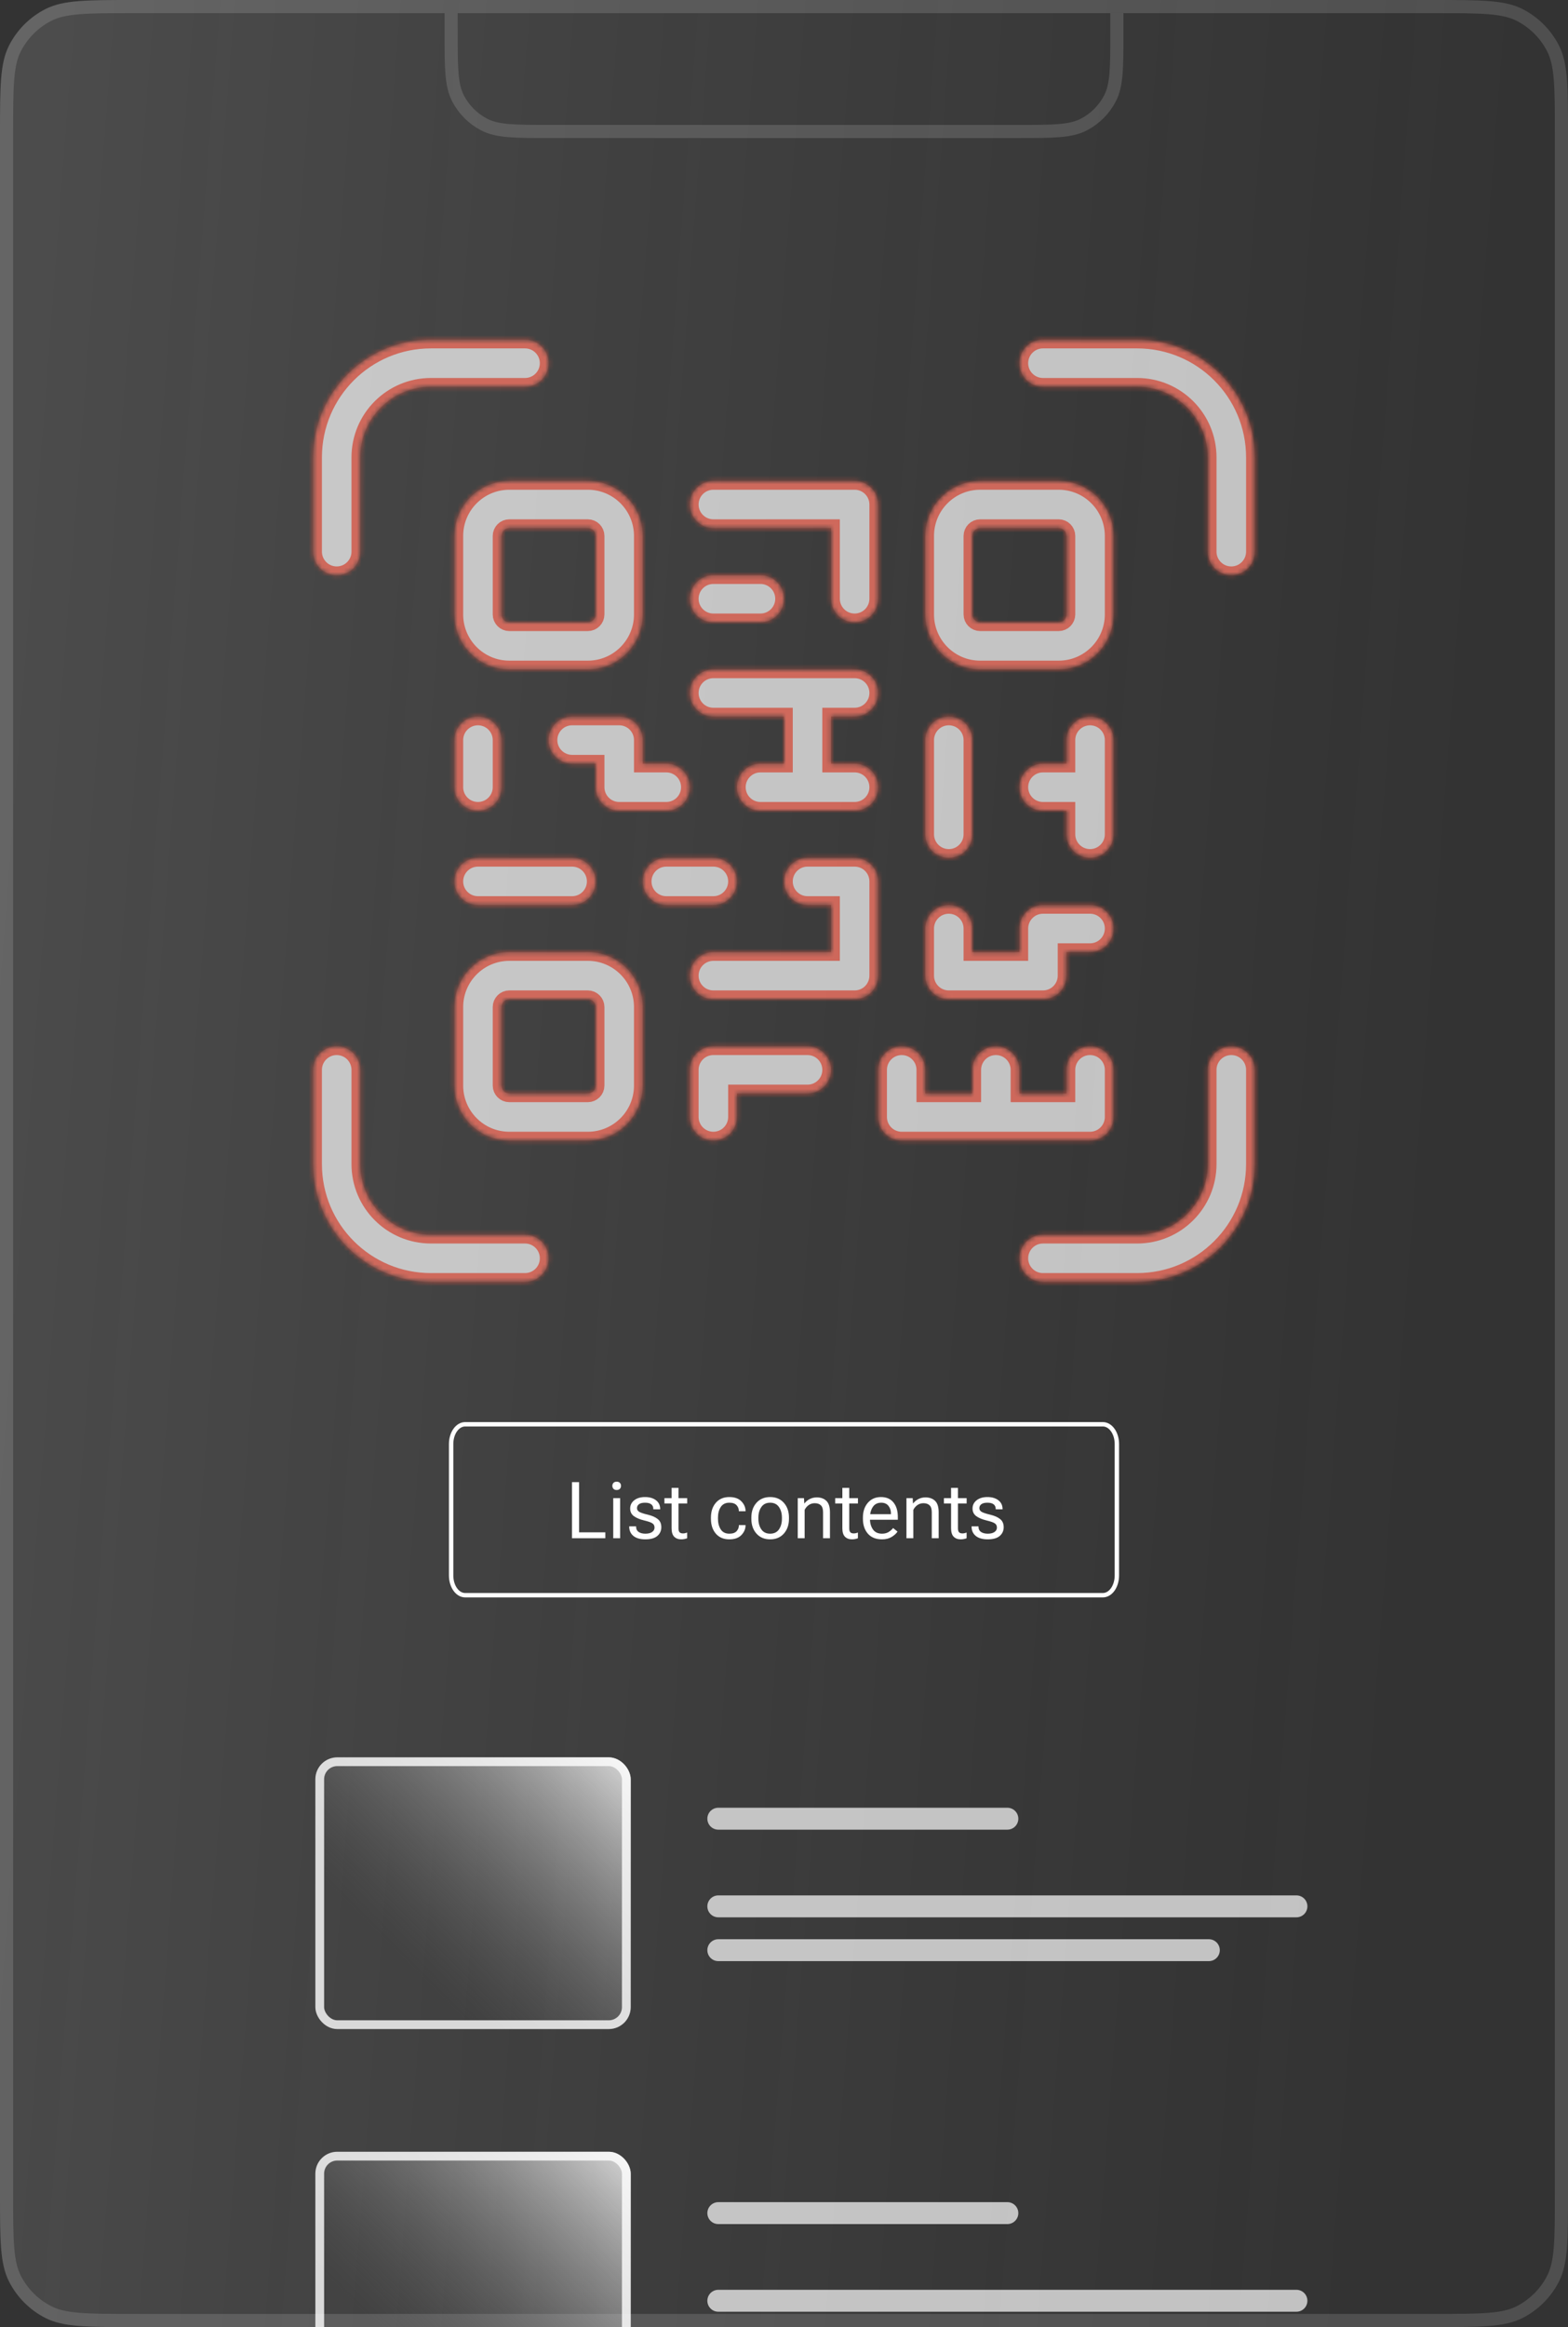
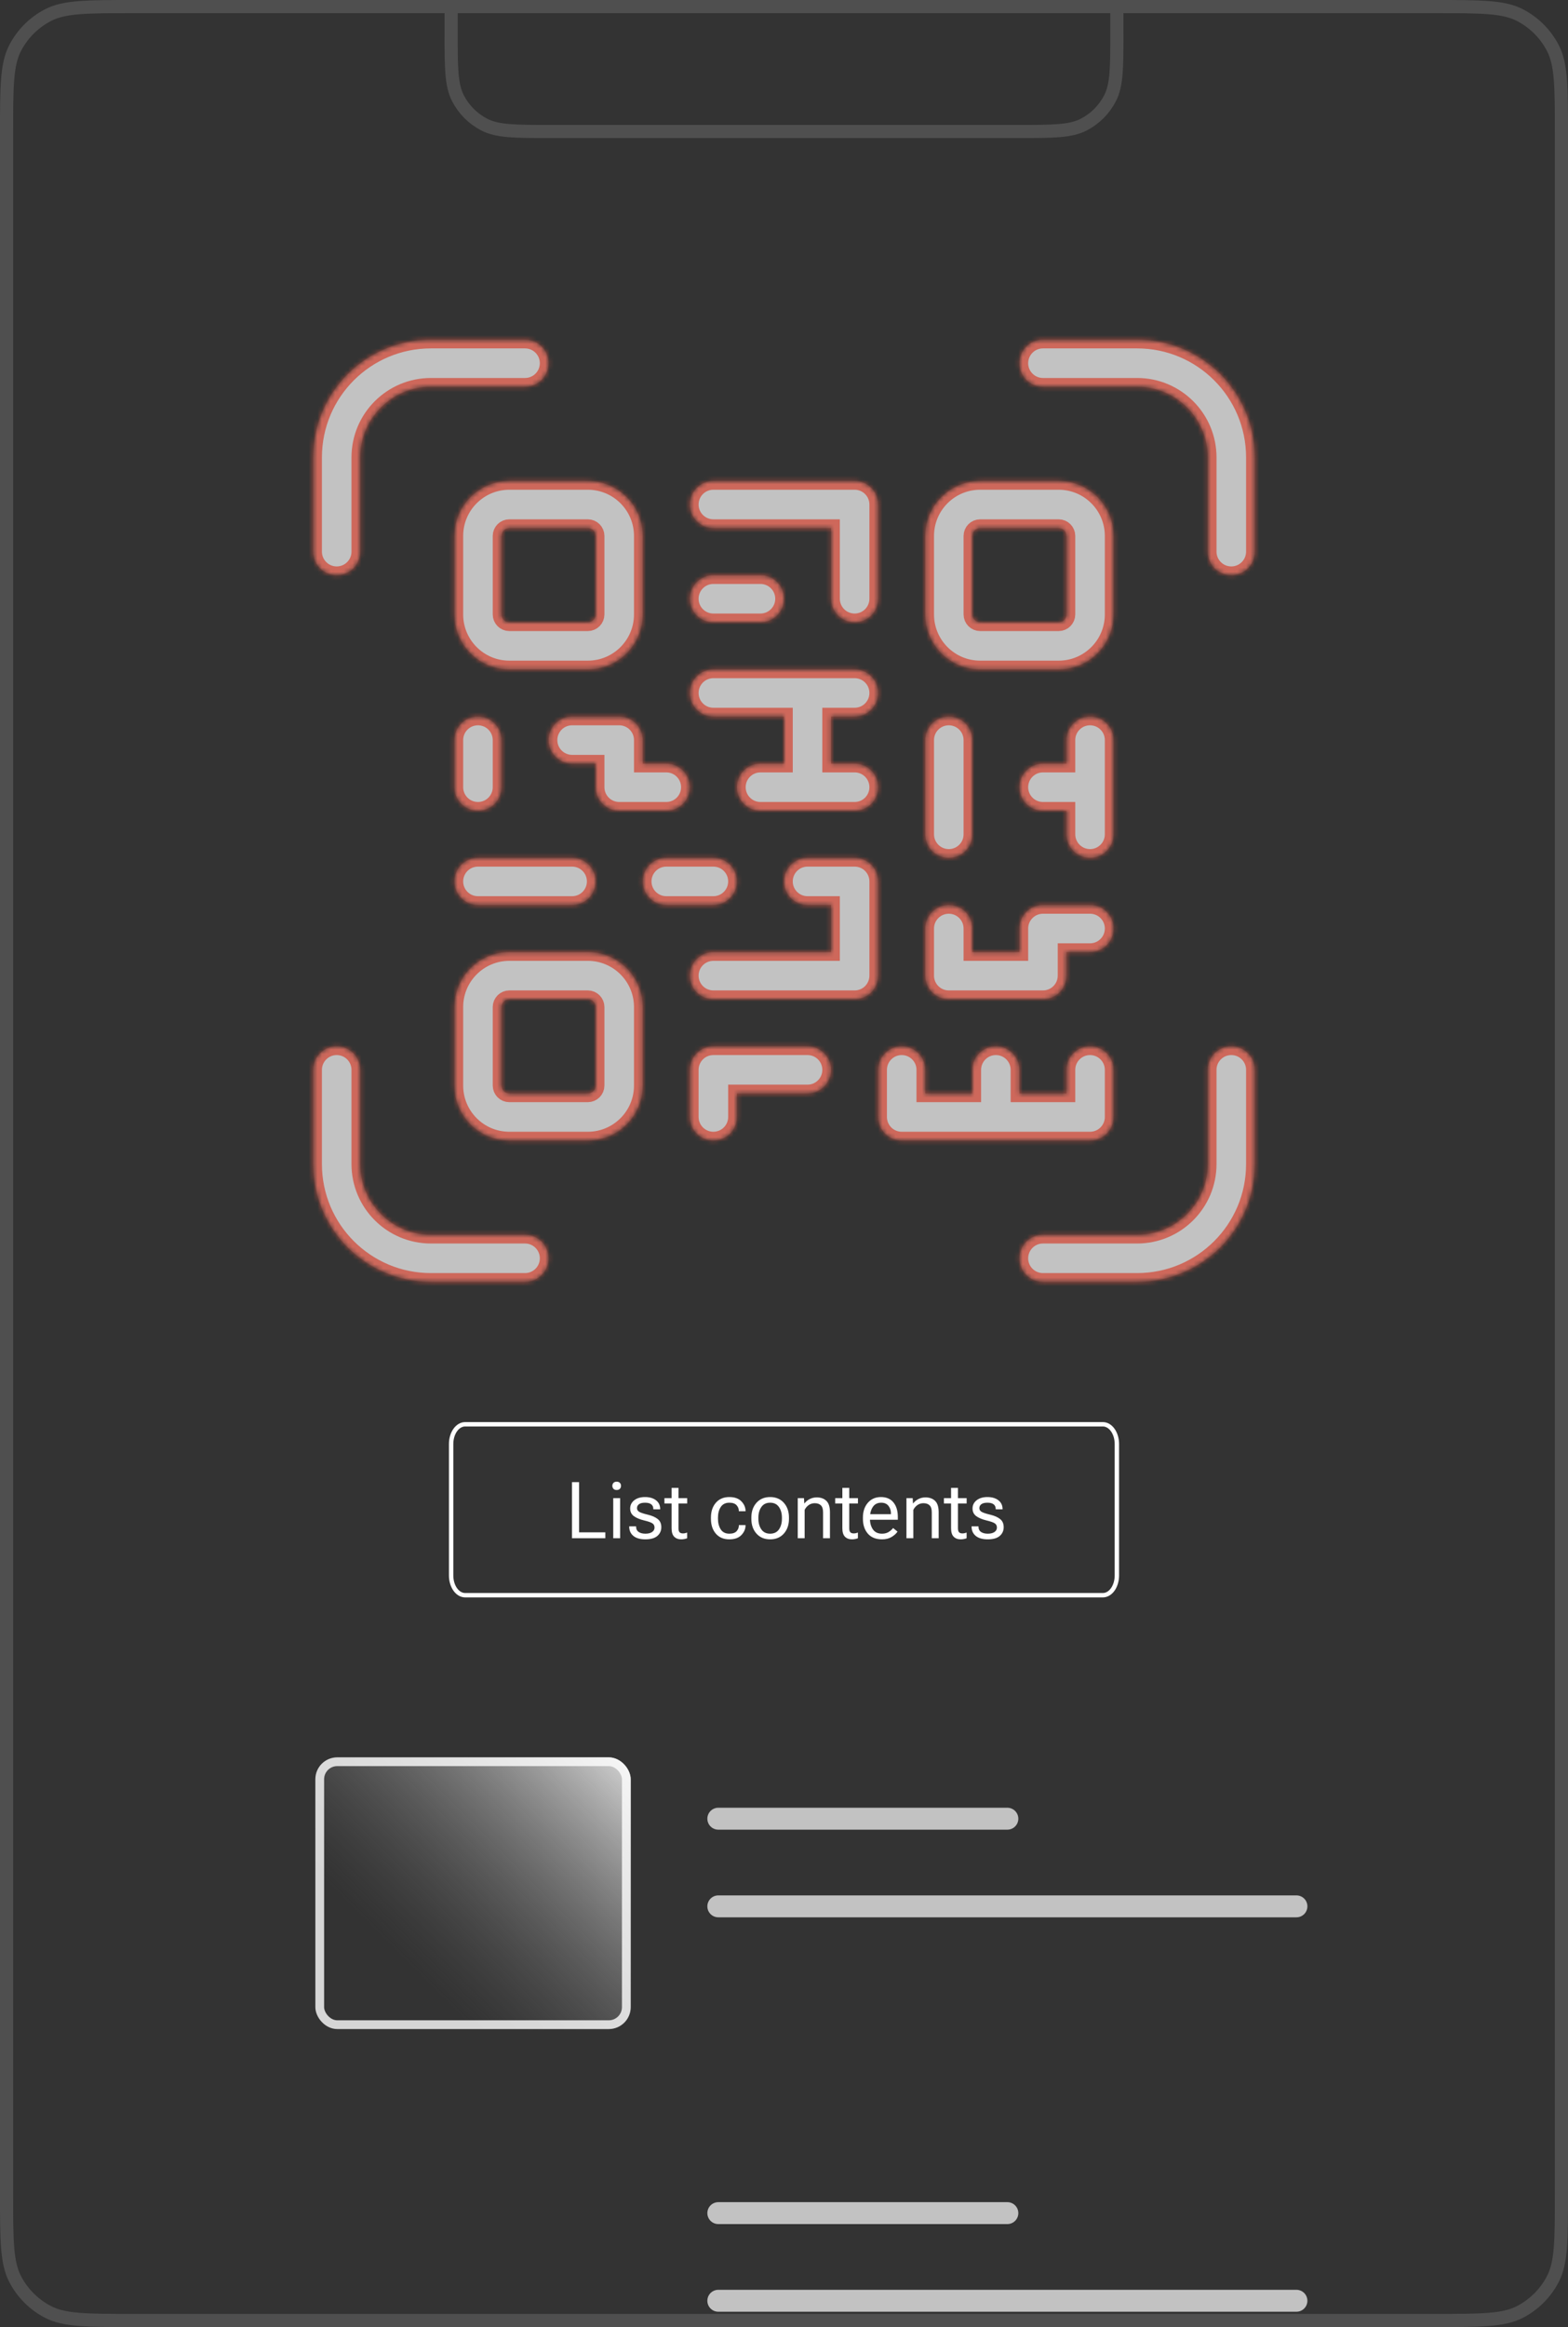
<svg xmlns="http://www.w3.org/2000/svg" width="358" height="531" viewBox="0 0 358 531" fill="none">
  <rect x="0" y="0" width="358" height="531" fill="#333333" stroke="none" />
  <g clip-path="url(#clip0_4_87)">
-     <path d="M0 30.4C0 19.759 0 14.438 2.071 10.374C3.892 6.799 6.799 3.892 10.374 2.071C14.438 0 19.759 0 30.4 0H103H254.5H327.6C338.241 0 343.561 0 347.626 2.071C351.201 3.892 354.108 6.799 355.929 10.374C358 14.438 358 19.759 358 30.4V500.6C358 511.241 358 516.562 355.929 520.626C354.108 524.201 351.201 527.108 347.626 528.929C343.561 531 338.241 531 327.6 531H30.4C19.759 531 14.438 531 10.374 528.929C6.799 527.108 3.892 524.201 2.071 520.626C0 516.562 0 511.241 0 500.6V30.4Z" fill="url(#paint0_linear_4_87)" />
    <path d="M1.5 30.4C1.5 25.055 1.501 21.136 1.754 18.043C2.005 14.967 2.498 12.841 3.407 11.055C5.085 7.762 7.762 5.085 11.055 3.407C12.841 2.498 14.967 2.005 18.043 1.754C21.136 1.501 25.055 1.5 30.4 1.5H103H254.5H327.6C332.945 1.5 336.864 1.501 339.957 1.754C343.033 2.005 345.159 2.498 346.945 3.407C350.238 5.085 352.915 7.762 354.593 11.055C355.502 12.841 355.995 14.967 356.246 18.043C356.499 21.136 356.5 25.055 356.5 30.4V500.6C356.5 505.945 356.499 509.864 356.246 512.957C355.995 516.033 355.502 518.159 354.593 519.945C352.915 523.238 350.238 525.915 346.945 527.593C345.159 528.502 343.033 528.995 339.957 529.246C336.864 529.499 332.945 529.5 327.6 529.5H30.4C25.055 529.5 21.136 529.499 18.043 529.246C14.967 528.995 12.841 528.502 11.055 527.593C7.762 525.915 5.085 523.238 3.407 519.945C2.498 518.159 2.005 516.033 1.754 512.957C1.501 509.864 1.5 505.945 1.5 500.6V30.4Z" stroke="#F1F1F1" stroke-opacity="0.15" stroke-width="3" />
    <path d="M103 3V7.46C103 15.433 103 19.419 104.576 22.454C105.904 25.011 107.989 27.096 110.546 28.424C113.581 30 117.567 30 125.54 30H232.46C240.433 30 244.419 30 247.454 28.424C250.011 27.096 252.096 25.011 253.424 22.454C255 19.419 255 15.433 255 7.46V3" stroke="#F1F1F1" stroke-opacity="0.15" stroke-width="3" />
    <mask id="path-4-inside-1_4_87" fill="white">
      <path d="M223.792 120.5C222.802 120.5 222 121.302 222 122.292V140.208C222 141.198 222.802 142 223.792 142H241.708C242.698 142 243.5 141.198 243.5 140.208V122.292C243.5 121.302 242.698 120.5 241.708 120.5H223.792ZM222 249.5V244.125C222 241.156 224.406 238.75 227.375 238.75C230.344 238.75 232.75 241.156 232.75 244.125V249.5H243.5V244.125C243.5 241.156 245.906 238.75 248.875 238.75C251.844 238.75 254.25 241.156 254.25 244.125V254.875C254.25 257.844 251.844 260.25 248.875 260.25H205.875C202.906 260.25 200.5 257.844 200.5 254.875V244.125C200.5 241.156 202.906 238.75 205.875 238.75C208.844 238.75 211.25 241.156 211.25 244.125V249.5H222ZM189.75 174.25H195.125C198.094 174.25 200.5 176.656 200.5 179.625C200.5 182.594 198.094 185 195.125 185H173.625C170.656 185 168.25 182.594 168.25 179.625C168.25 176.656 170.656 174.25 173.625 174.25H179V163.5H162.875C159.906 163.5 157.5 161.094 157.5 158.125C157.5 155.156 159.906 152.75 162.875 152.75H195.125C198.094 152.75 200.5 155.156 200.5 158.125C200.5 161.094 198.094 163.5 195.125 163.5H189.75V174.25ZM243.5 185H238.125C235.156 185 232.75 182.594 232.75 179.625C232.75 176.656 235.156 174.25 238.125 174.25H243.5V168.875C243.5 165.906 245.906 163.5 248.875 163.5C251.844 163.5 254.25 165.906 254.25 168.875V190.375C254.25 193.344 251.844 195.75 248.875 195.75C245.906 195.75 243.5 193.344 243.5 190.375V185ZM189.75 206.5H184.375C181.406 206.5 179 204.094 179 201.125C179 198.156 181.406 195.75 184.375 195.75H195.125C198.094 195.75 200.5 198.156 200.5 201.125V222.625C200.5 225.594 198.094 228 195.125 228H162.875C159.906 228 157.5 225.594 157.5 222.625C157.5 219.656 159.906 217.25 162.875 217.25H189.75V206.5ZM223.792 109.75H241.708C248.635 109.75 254.25 115.365 254.25 122.292V140.208C254.25 147.135 248.635 152.75 241.708 152.75H223.792C216.865 152.75 211.25 147.135 211.25 140.208V122.292C211.25 115.365 216.865 109.75 223.792 109.75ZM116.292 109.75H134.208C141.135 109.75 146.75 115.365 146.75 122.292V140.208C146.75 147.135 141.135 152.75 134.208 152.75H116.292C109.365 152.75 103.75 147.135 103.75 140.208V122.292C103.75 115.365 109.365 109.75 116.292 109.75ZM116.292 120.5C115.302 120.5 114.5 121.302 114.5 122.292V140.208C114.5 141.198 115.302 142 116.292 142H134.208C135.198 142 136 141.198 136 140.208V122.292C136 121.302 135.198 120.5 134.208 120.5H116.292ZM116.292 217.25H134.208C141.135 217.25 146.75 222.865 146.75 229.792V247.708C146.75 254.635 141.135 260.25 134.208 260.25H116.292C109.365 260.25 103.75 254.635 103.75 247.708V229.792C103.75 222.865 109.365 217.25 116.292 217.25ZM116.292 228C115.302 228 114.5 228.802 114.5 229.792V247.708C114.5 248.698 115.302 249.5 116.292 249.5H134.208C135.198 249.5 136 248.698 136 247.708V229.792C136 228.802 135.198 228 134.208 228H116.292ZM189.75 120.5H162.875C159.906 120.5 157.5 118.094 157.5 115.125C157.5 112.156 159.906 109.75 162.875 109.75H195.125C198.094 109.75 200.5 112.156 200.5 115.125V136.625C200.5 139.594 198.094 142 195.125 142C192.156 142 189.75 139.594 189.75 136.625V120.5ZM162.875 142C159.906 142 157.5 139.594 157.5 136.625C157.5 133.656 159.906 131.25 162.875 131.25H173.625C176.594 131.25 179 133.656 179 136.625C179 139.594 176.594 142 173.625 142H162.875ZM109.125 206.5C106.156 206.5 103.75 204.094 103.75 201.125C103.75 198.156 106.156 195.75 109.125 195.75H130.625C133.594 195.75 136 198.156 136 201.125C136 204.094 133.594 206.5 130.625 206.5H109.125ZM152.125 206.5C149.156 206.5 146.75 204.094 146.75 201.125C146.75 198.156 149.156 195.75 152.125 195.75H162.875C165.844 195.75 168.25 198.156 168.25 201.125C168.25 204.094 165.844 206.5 162.875 206.5H152.125ZM168.25 249.5V254.875C168.25 257.844 165.844 260.25 162.875 260.25C159.906 260.25 157.5 257.844 157.5 254.875V244.125C157.5 241.156 159.906 238.75 162.875 238.75H184.375C187.344 238.75 189.75 241.156 189.75 244.125C189.75 247.094 187.344 249.5 184.375 249.5H168.25ZM146.75 174.25H152.125C155.094 174.25 157.5 176.656 157.5 179.625C157.5 182.594 155.094 185 152.125 185H141.375C138.406 185 136 182.594 136 179.625V174.25H130.625C127.656 174.25 125.25 171.844 125.25 168.875C125.25 165.906 127.656 163.5 130.625 163.5H141.375C144.344 163.5 146.75 165.906 146.75 168.875V174.25ZM103.75 168.875C103.75 165.906 106.156 163.5 109.125 163.5C112.094 163.5 114.5 165.906 114.5 168.875V179.625C114.5 182.594 112.094 185 109.125 185C106.156 185 103.75 182.594 103.75 179.625V168.875ZM211.25 168.875C211.25 165.906 213.656 163.5 216.625 163.5C219.594 163.5 222 165.906 222 168.875V190.375C222 193.344 219.594 195.75 216.625 195.75C213.656 195.75 211.25 193.344 211.25 190.375V168.875ZM232.75 217.25V211.875C232.75 208.906 235.156 206.5 238.125 206.5H248.875C251.844 206.5 254.25 208.906 254.25 211.875C254.25 214.844 251.844 217.25 248.875 217.25H243.5V222.625C243.5 225.594 241.094 228 238.125 228H216.625C213.656 228 211.25 225.594 211.25 222.625V211.875C211.25 208.906 213.656 206.5 216.625 206.5C219.594 206.5 222 208.906 222 211.875V217.25H232.75ZM82.25 125.875C82.25 128.844 79.844 131.25 76.875 131.25C73.906 131.25 71.5 128.844 71.5 125.875V104.375C71.5 89.532 83.532 77.5 98.375 77.5H119.875C122.844 77.5 125.25 79.906 125.25 82.875C125.25 85.844 122.844 88.25 119.875 88.25H98.375C89.469 88.25 82.25 95.469 82.25 104.375V125.875ZM238.125 88.25C235.156 88.25 232.75 85.844 232.75 82.875C232.75 79.906 235.156 77.5 238.125 77.5H259.625C274.468 77.5 286.5 89.532 286.5 104.375V125.875C286.5 128.844 284.094 131.25 281.125 131.25C278.156 131.25 275.75 128.844 275.75 125.875V104.375C275.75 95.469 268.531 88.25 259.625 88.25H238.125ZM119.875 281.75C122.844 281.75 125.25 284.156 125.25 287.125C125.25 290.094 122.844 292.5 119.875 292.5H98.375C83.532 292.5 71.5 280.468 71.5 265.625V244.125C71.5 241.156 73.906 238.75 76.875 238.75C79.844 238.75 82.25 241.156 82.25 244.125V265.625C82.25 274.531 89.469 281.75 98.375 281.75H119.875ZM275.75 244.125C275.75 241.156 278.156 238.75 281.125 238.75C284.094 238.75 286.5 241.156 286.5 244.125V265.625C286.5 280.468 274.468 292.5 259.625 292.5H238.125C235.156 292.5 232.75 290.094 232.75 287.125C232.75 284.156 235.156 281.75 238.125 281.75H259.625C268.531 281.75 275.75 274.531 275.75 265.625V244.125Z" />
    </mask>
    <path d="M223.792 120.5C222.802 120.5 222 121.302 222 122.292V140.208C222 141.198 222.802 142 223.792 142H241.708C242.698 142 243.5 141.198 243.5 140.208V122.292C243.5 121.302 242.698 120.5 241.708 120.5H223.792ZM222 249.5V244.125C222 241.156 224.406 238.75 227.375 238.75C230.344 238.75 232.75 241.156 232.75 244.125V249.5H243.5V244.125C243.5 241.156 245.906 238.75 248.875 238.75C251.844 238.75 254.25 241.156 254.25 244.125V254.875C254.25 257.844 251.844 260.25 248.875 260.25H205.875C202.906 260.25 200.5 257.844 200.5 254.875V244.125C200.5 241.156 202.906 238.75 205.875 238.75C208.844 238.75 211.25 241.156 211.25 244.125V249.5H222ZM189.75 174.25H195.125C198.094 174.25 200.5 176.656 200.5 179.625C200.5 182.594 198.094 185 195.125 185H173.625C170.656 185 168.25 182.594 168.25 179.625C168.25 176.656 170.656 174.25 173.625 174.25H179V163.5H162.875C159.906 163.5 157.5 161.094 157.5 158.125C157.5 155.156 159.906 152.75 162.875 152.75H195.125C198.094 152.75 200.5 155.156 200.5 158.125C200.5 161.094 198.094 163.5 195.125 163.5H189.75V174.25ZM243.5 185H238.125C235.156 185 232.75 182.594 232.75 179.625C232.75 176.656 235.156 174.25 238.125 174.25H243.5V168.875C243.5 165.906 245.906 163.5 248.875 163.5C251.844 163.5 254.25 165.906 254.25 168.875V190.375C254.25 193.344 251.844 195.75 248.875 195.75C245.906 195.75 243.5 193.344 243.5 190.375V185ZM189.75 206.5H184.375C181.406 206.5 179 204.094 179 201.125C179 198.156 181.406 195.75 184.375 195.75H195.125C198.094 195.75 200.5 198.156 200.5 201.125V222.625C200.5 225.594 198.094 228 195.125 228H162.875C159.906 228 157.5 225.594 157.5 222.625C157.5 219.656 159.906 217.25 162.875 217.25H189.75V206.5ZM223.792 109.75H241.708C248.635 109.75 254.25 115.365 254.25 122.292V140.208C254.25 147.135 248.635 152.75 241.708 152.75H223.792C216.865 152.75 211.25 147.135 211.25 140.208V122.292C211.25 115.365 216.865 109.75 223.792 109.75ZM116.292 109.75H134.208C141.135 109.75 146.75 115.365 146.75 122.292V140.208C146.75 147.135 141.135 152.75 134.208 152.75H116.292C109.365 152.75 103.75 147.135 103.75 140.208V122.292C103.75 115.365 109.365 109.75 116.292 109.75ZM116.292 120.5C115.302 120.5 114.5 121.302 114.5 122.292V140.208C114.5 141.198 115.302 142 116.292 142H134.208C135.198 142 136 141.198 136 140.208V122.292C136 121.302 135.198 120.5 134.208 120.5H116.292ZM116.292 217.25H134.208C141.135 217.25 146.75 222.865 146.75 229.792V247.708C146.75 254.635 141.135 260.25 134.208 260.25H116.292C109.365 260.25 103.75 254.635 103.75 247.708V229.792C103.75 222.865 109.365 217.25 116.292 217.25ZM116.292 228C115.302 228 114.5 228.802 114.5 229.792V247.708C114.5 248.698 115.302 249.5 116.292 249.5H134.208C135.198 249.5 136 248.698 136 247.708V229.792C136 228.802 135.198 228 134.208 228H116.292ZM189.75 120.5H162.875C159.906 120.5 157.5 118.094 157.5 115.125C157.5 112.156 159.906 109.75 162.875 109.75H195.125C198.094 109.75 200.5 112.156 200.5 115.125V136.625C200.5 139.594 198.094 142 195.125 142C192.156 142 189.75 139.594 189.75 136.625V120.5ZM162.875 142C159.906 142 157.5 139.594 157.5 136.625C157.5 133.656 159.906 131.25 162.875 131.25H173.625C176.594 131.25 179 133.656 179 136.625C179 139.594 176.594 142 173.625 142H162.875ZM109.125 206.5C106.156 206.5 103.75 204.094 103.75 201.125C103.75 198.156 106.156 195.75 109.125 195.75H130.625C133.594 195.75 136 198.156 136 201.125C136 204.094 133.594 206.5 130.625 206.5H109.125ZM152.125 206.5C149.156 206.5 146.75 204.094 146.75 201.125C146.75 198.156 149.156 195.75 152.125 195.75H162.875C165.844 195.75 168.25 198.156 168.25 201.125C168.25 204.094 165.844 206.5 162.875 206.5H152.125ZM168.25 249.5V254.875C168.25 257.844 165.844 260.25 162.875 260.25C159.906 260.25 157.5 257.844 157.5 254.875V244.125C157.5 241.156 159.906 238.75 162.875 238.75H184.375C187.344 238.75 189.75 241.156 189.75 244.125C189.75 247.094 187.344 249.5 184.375 249.5H168.25ZM146.75 174.25H152.125C155.094 174.25 157.5 176.656 157.5 179.625C157.5 182.594 155.094 185 152.125 185H141.375C138.406 185 136 182.594 136 179.625V174.25H130.625C127.656 174.25 125.25 171.844 125.25 168.875C125.25 165.906 127.656 163.5 130.625 163.5H141.375C144.344 163.5 146.75 165.906 146.75 168.875V174.25ZM103.75 168.875C103.75 165.906 106.156 163.5 109.125 163.5C112.094 163.5 114.5 165.906 114.5 168.875V179.625C114.5 182.594 112.094 185 109.125 185C106.156 185 103.75 182.594 103.75 179.625V168.875ZM211.25 168.875C211.25 165.906 213.656 163.5 216.625 163.5C219.594 163.5 222 165.906 222 168.875V190.375C222 193.344 219.594 195.75 216.625 195.75C213.656 195.75 211.25 193.344 211.25 190.375V168.875ZM232.75 217.25V211.875C232.75 208.906 235.156 206.5 238.125 206.5H248.875C251.844 206.5 254.25 208.906 254.25 211.875C254.25 214.844 251.844 217.25 248.875 217.25H243.5V222.625C243.5 225.594 241.094 228 238.125 228H216.625C213.656 228 211.25 225.594 211.25 222.625V211.875C211.25 208.906 213.656 206.5 216.625 206.5C219.594 206.5 222 208.906 222 211.875V217.25H232.75ZM82.25 125.875C82.25 128.844 79.844 131.25 76.875 131.25C73.906 131.25 71.5 128.844 71.5 125.875V104.375C71.5 89.532 83.532 77.5 98.375 77.5H119.875C122.844 77.5 125.25 79.906 125.25 82.875C125.25 85.844 122.844 88.25 119.875 88.25H98.375C89.469 88.25 82.25 95.469 82.25 104.375V125.875ZM238.125 88.25C235.156 88.25 232.75 85.844 232.75 82.875C232.75 79.906 235.156 77.5 238.125 77.5H259.625C274.468 77.5 286.5 89.532 286.5 104.375V125.875C286.5 128.844 284.094 131.25 281.125 131.25C278.156 131.25 275.75 128.844 275.75 125.875V104.375C275.75 95.469 268.531 88.25 259.625 88.25H238.125ZM119.875 281.75C122.844 281.75 125.25 284.156 125.25 287.125C125.25 290.094 122.844 292.5 119.875 292.5H98.375C83.532 292.5 71.5 280.468 71.5 265.625V244.125C71.5 241.156 73.906 238.75 76.875 238.75C79.844 238.75 82.25 241.156 82.25 244.125V265.625C82.25 274.531 89.469 281.75 98.375 281.75H119.875ZM275.75 244.125C275.75 241.156 278.156 238.75 281.125 238.75C284.094 238.75 286.5 241.156 286.5 244.125V265.625C286.5 280.468 274.468 292.5 259.625 292.5H238.125C235.156 292.5 232.75 290.094 232.75 287.125C232.75 284.156 235.156 281.75 238.125 281.75H259.625C268.531 281.75 275.75 274.531 275.75 265.625V244.125Z" fill="white" fill-opacity="0.7" stroke="#D05241" stroke-opacity="0.8" stroke-width="4" mask="url(#path-4-inside-1_4_87)" />
    <rect x="72" y="401" width="72" height="62" rx="5" fill="url(#paint1_linear_4_87)" fill-opacity="0.8" />
    <rect x="73" y="402" width="70" height="60" rx="4" stroke="white" stroke-opacity="0.8" stroke-width="2" />
-     <rect x="72" y="491" width="72" height="62" rx="5" fill="url(#paint2_linear_4_87)" fill-opacity="0.8" />
-     <rect x="73" y="492" width="70" height="60" rx="4" stroke="white" stroke-opacity="0.8" stroke-width="2" />
    <path d="M251.804 325H106.196C104.431 325 103 327.015 103 329.5V359.5C103 361.985 104.431 364 106.196 364H251.804C253.569 364 255 361.985 255 359.5V329.5C255 327.015 253.569 325 251.804 325Z" stroke="white" />
    <path d="M130.589 351V338.203H132.215V349.655H138.209V351H130.589ZM140.011 351V341.859H141.584V351H140.011ZM139.809 339.047C139.809 338.777 139.894 338.552 140.063 338.37C140.233 338.188 140.479 338.098 140.802 338.098C141.118 338.098 141.361 338.188 141.531 338.37C141.701 338.552 141.786 338.777 141.786 339.047C141.786 339.311 141.701 339.536 141.531 339.724C141.361 339.905 141.115 339.996 140.793 339.996C140.477 339.996 140.233 339.905 140.063 339.724C139.894 339.536 139.809 339.311 139.809 339.047ZM143.658 348.293H145.231V348.354C145.231 348.894 145.425 349.298 145.812 349.567C146.204 349.831 146.72 349.963 147.358 349.963C148.003 349.963 148.51 349.837 148.879 349.585C149.254 349.327 149.441 348.99 149.441 348.574C149.441 348.158 149.289 347.842 148.984 347.625C148.686 347.402 148.044 347.174 147.06 346.939C146.081 346.705 145.305 346.38 144.73 345.964C144.162 345.548 143.878 344.965 143.878 344.215C143.878 343.459 144.186 342.835 144.801 342.343C145.422 341.851 146.248 341.604 147.279 341.604C148.316 341.604 149.151 341.851 149.784 342.343C150.417 342.835 150.733 343.506 150.733 344.355V344.408H149.169V344.32C149.169 343.869 149.014 343.521 148.703 343.274C148.393 343.022 147.918 342.896 147.279 342.896C146.641 342.896 146.172 343.014 145.873 343.248C145.58 343.477 145.434 343.772 145.434 344.136C145.434 344.487 145.601 344.766 145.935 344.971C146.274 345.176 146.934 345.396 147.912 345.63C148.891 345.864 149.646 346.198 150.18 346.632C150.719 347.06 150.988 347.678 150.988 348.486C150.988 349.295 150.687 349.96 150.083 350.481C149.479 350.997 148.571 351.255 147.358 351.255C146.151 351.255 145.231 350.991 144.599 350.464C143.972 349.937 143.658 349.233 143.658 348.354V348.293ZM151.7 343.072V341.859H156.895V343.072H151.7ZM153.335 348.724V342.58V342.334V339.504H154.908V348.724C154.908 349.151 154.99 349.456 155.154 349.638C155.318 349.813 155.579 349.901 155.937 349.901C156.095 349.901 156.253 349.884 156.411 349.849C156.569 349.813 156.728 349.767 156.886 349.708V351C156.739 351.07 156.546 351.129 156.306 351.176C156.065 351.229 155.805 351.255 155.523 351.255C154.855 351.255 154.322 351.053 153.924 350.648C153.531 350.244 153.335 349.603 153.335 348.724ZM162.317 346.57V346.289C162.317 344.906 162.689 343.781 163.434 342.914C164.184 342.041 165.212 341.604 166.519 341.604C167.731 341.604 168.651 341.933 169.278 342.589C169.905 343.239 170.219 343.975 170.219 344.795V344.848H168.689V344.795C168.689 344.285 168.517 343.843 168.171 343.468C167.825 343.087 167.274 342.896 166.519 342.896C165.64 342.896 164.986 343.222 164.559 343.872C164.137 344.522 163.926 345.328 163.926 346.289V346.57C163.926 347.525 164.137 348.331 164.559 348.987C164.98 349.638 165.634 349.963 166.519 349.963C167.274 349.963 167.825 349.775 168.171 349.4C168.522 349.02 168.698 348.571 168.698 348.056V348.003H170.219V348.056C170.219 348.882 169.902 349.623 169.27 350.279C168.643 350.93 167.726 351.255 166.519 351.255C165.212 351.255 164.184 350.821 163.434 349.954C162.689 349.081 162.317 347.953 162.317 346.57ZM171.546 346.57V346.289C171.546 344.912 171.936 343.787 172.715 342.914C173.494 342.041 174.537 341.604 175.844 341.604C177.145 341.604 178.185 342.041 178.964 342.914C179.743 343.787 180.133 344.912 180.133 346.289V346.57C180.133 347.947 179.743 349.072 178.964 349.945C178.185 350.818 177.145 351.255 175.844 351.255C174.537 351.255 173.494 350.818 172.715 349.945C171.936 349.072 171.546 347.947 171.546 346.57ZM173.154 346.289V346.57C173.154 347.525 173.38 348.331 173.831 348.987C174.282 349.638 174.95 349.963 175.835 349.963C176.726 349.963 177.396 349.638 177.848 348.987C178.299 348.331 178.524 347.525 178.524 346.57V346.289C178.524 345.334 178.299 344.531 177.848 343.881C177.396 343.225 176.726 342.896 175.835 342.896C174.95 342.896 174.282 343.225 173.831 343.881C173.38 344.531 173.154 345.334 173.154 346.289ZM182.137 351V341.859H183.561L183.631 343.046H183.675C184.003 342.624 184.407 342.293 184.888 342.053C185.368 341.807 185.901 341.684 186.487 341.684C187.401 341.684 188.131 341.947 188.676 342.475C189.221 342.996 189.493 343.869 189.493 345.094V351H187.92V345.085C187.92 344.341 187.753 343.811 187.419 343.494C187.091 343.172 186.625 343.011 186.021 343.011C185.5 343.011 185.04 343.151 184.642 343.433C184.243 343.714 183.933 344.08 183.71 344.531V351H182.137ZM190.688 343.072V341.859H195.883V343.072H190.688ZM192.323 348.724V342.58V342.334V339.504H193.896V348.724C193.896 349.151 193.979 349.456 194.143 349.638C194.307 349.813 194.567 349.901 194.925 349.901C195.083 349.901 195.241 349.884 195.399 349.849C195.558 349.813 195.716 349.767 195.874 349.708V351C195.728 351.07 195.534 351.129 195.294 351.176C195.054 351.229 194.793 351.255 194.512 351.255C193.844 351.255 193.311 351.053 192.912 350.648C192.52 350.244 192.323 349.603 192.323 348.724ZM197.017 346.57V346.289C197.017 344.912 197.392 343.787 198.142 342.914C198.897 342.041 199.894 341.604 201.13 341.604C202.372 341.604 203.324 342.012 203.986 342.826C204.654 343.641 204.988 344.745 204.988 346.14V346.781H197.975V345.516H203.415V345.322C203.415 344.654 203.225 344.083 202.844 343.608C202.469 343.134 201.921 342.896 201.2 342.896C200.339 342.896 199.694 343.225 199.267 343.881C198.839 344.531 198.625 345.334 198.625 346.289V346.57C198.625 347.525 198.851 348.331 199.302 348.987C199.753 349.638 200.447 349.963 201.385 349.963C201.965 349.963 202.463 349.837 202.879 349.585C203.301 349.327 203.644 349.022 203.907 348.671L204.918 349.488C204.637 349.922 204.194 350.326 203.591 350.701C202.987 351.07 202.252 351.255 201.385 351.255C199.979 351.255 198.897 350.821 198.142 349.954C197.392 349.081 197.017 347.953 197.017 346.57ZM206.957 351V341.859H208.381L208.451 343.046H208.495C208.823 342.624 209.228 342.293 209.708 342.053C210.188 341.807 210.722 341.684 211.308 341.684C212.222 341.684 212.951 341.947 213.496 342.475C214.041 342.996 214.313 343.869 214.313 345.094V351H212.74V345.085C212.74 344.341 212.573 343.811 212.239 343.494C211.911 343.172 211.445 343.011 210.842 343.011C210.32 343.011 209.86 343.151 209.462 343.433C209.063 343.714 208.753 344.08 208.53 344.531V351H206.957ZM215.509 343.072V341.859H220.703V343.072H215.509ZM217.144 348.724V342.58V342.334V339.504H218.717V348.724C218.717 349.151 218.799 349.456 218.963 349.638C219.127 349.813 219.388 349.901 219.745 349.901C219.903 349.901 220.062 349.884 220.22 349.849C220.378 349.813 220.536 349.767 220.694 349.708V351C220.548 351.07 220.354 351.129 220.114 351.176C219.874 351.229 219.613 351.255 219.332 351.255C218.664 351.255 218.131 351.053 217.732 350.648C217.34 350.244 217.144 349.603 217.144 348.724ZM221.828 348.293H223.401V348.354C223.401 348.894 223.595 349.298 223.981 349.567C224.374 349.831 224.89 349.963 225.528 349.963C226.173 349.963 226.68 349.837 227.049 349.585C227.424 349.327 227.611 348.99 227.611 348.574C227.611 348.158 227.459 347.842 227.154 347.625C226.855 347.402 226.214 347.174 225.229 346.939C224.251 346.705 223.475 346.38 222.9 345.964C222.332 345.548 222.048 344.965 222.048 344.215C222.048 343.459 222.355 342.835 222.971 342.343C223.592 341.851 224.418 341.604 225.449 341.604C226.486 341.604 227.321 341.851 227.954 342.343C228.587 342.835 228.903 343.506 228.903 344.355V344.408H227.339V344.32C227.339 343.869 227.184 343.521 226.873 343.274C226.562 343.022 226.088 342.896 225.449 342.896C224.811 342.896 224.342 343.014 224.043 343.248C223.75 343.477 223.604 343.772 223.604 344.136C223.604 344.487 223.771 344.766 224.104 344.971C224.444 345.176 225.104 345.396 226.082 345.63C227.061 345.864 227.816 346.198 228.35 346.632C228.889 347.06 229.158 347.678 229.158 348.486C229.158 349.295 228.856 349.96 228.253 350.481C227.649 350.997 226.741 351.255 225.528 351.255C224.321 351.255 223.401 350.991 222.769 350.464C222.142 349.937 221.828 349.233 221.828 348.354V348.293Z" fill="white" />
    <path d="M164 415H230" stroke="white" stroke-opacity="0.7" stroke-width="5" stroke-linecap="round" />
    <path d="M164 435H296" stroke="white" stroke-opacity="0.7" stroke-width="5" stroke-linecap="round" />
-     <path d="M164 445H276" stroke="white" stroke-opacity="0.7" stroke-width="5" stroke-linecap="round" />
    <path d="M164 505H230" stroke="white" stroke-opacity="0.7" stroke-width="5" stroke-linecap="round" />
    <path d="M164 525H296" stroke="white" stroke-opacity="0.7" stroke-width="5" stroke-linecap="round" />
  </g>
  <defs>
    <linearGradient id="paint0_linear_4_87" x1="1.78877e-06" y1="214.068" x2="332.453" y2="239.582" gradientUnits="userSpaceOnUse">
      <stop stop-color="white" stop-opacity="0.12" />
      <stop offset="1" stop-color="#C4C4C4" stop-opacity="0" />
    </linearGradient>
    <linearGradient id="paint1_linear_4_87" x1="144" y1="401" x2="95" y2="450" gradientUnits="userSpaceOnUse">
      <stop stop-color="white" />
      <stop offset="1" stop-color="#737373" stop-opacity="0" />
    </linearGradient>
    <linearGradient id="paint2_linear_4_87" x1="144" y1="491" x2="95" y2="540" gradientUnits="userSpaceOnUse">
      <stop stop-color="white" />
      <stop offset="1" stop-color="#737373" stop-opacity="0" />
    </linearGradient>
    <clipPath id="clip0_4_87">
      <rect width="358" height="531" fill="white" />
    </clipPath>
  </defs>
</svg>